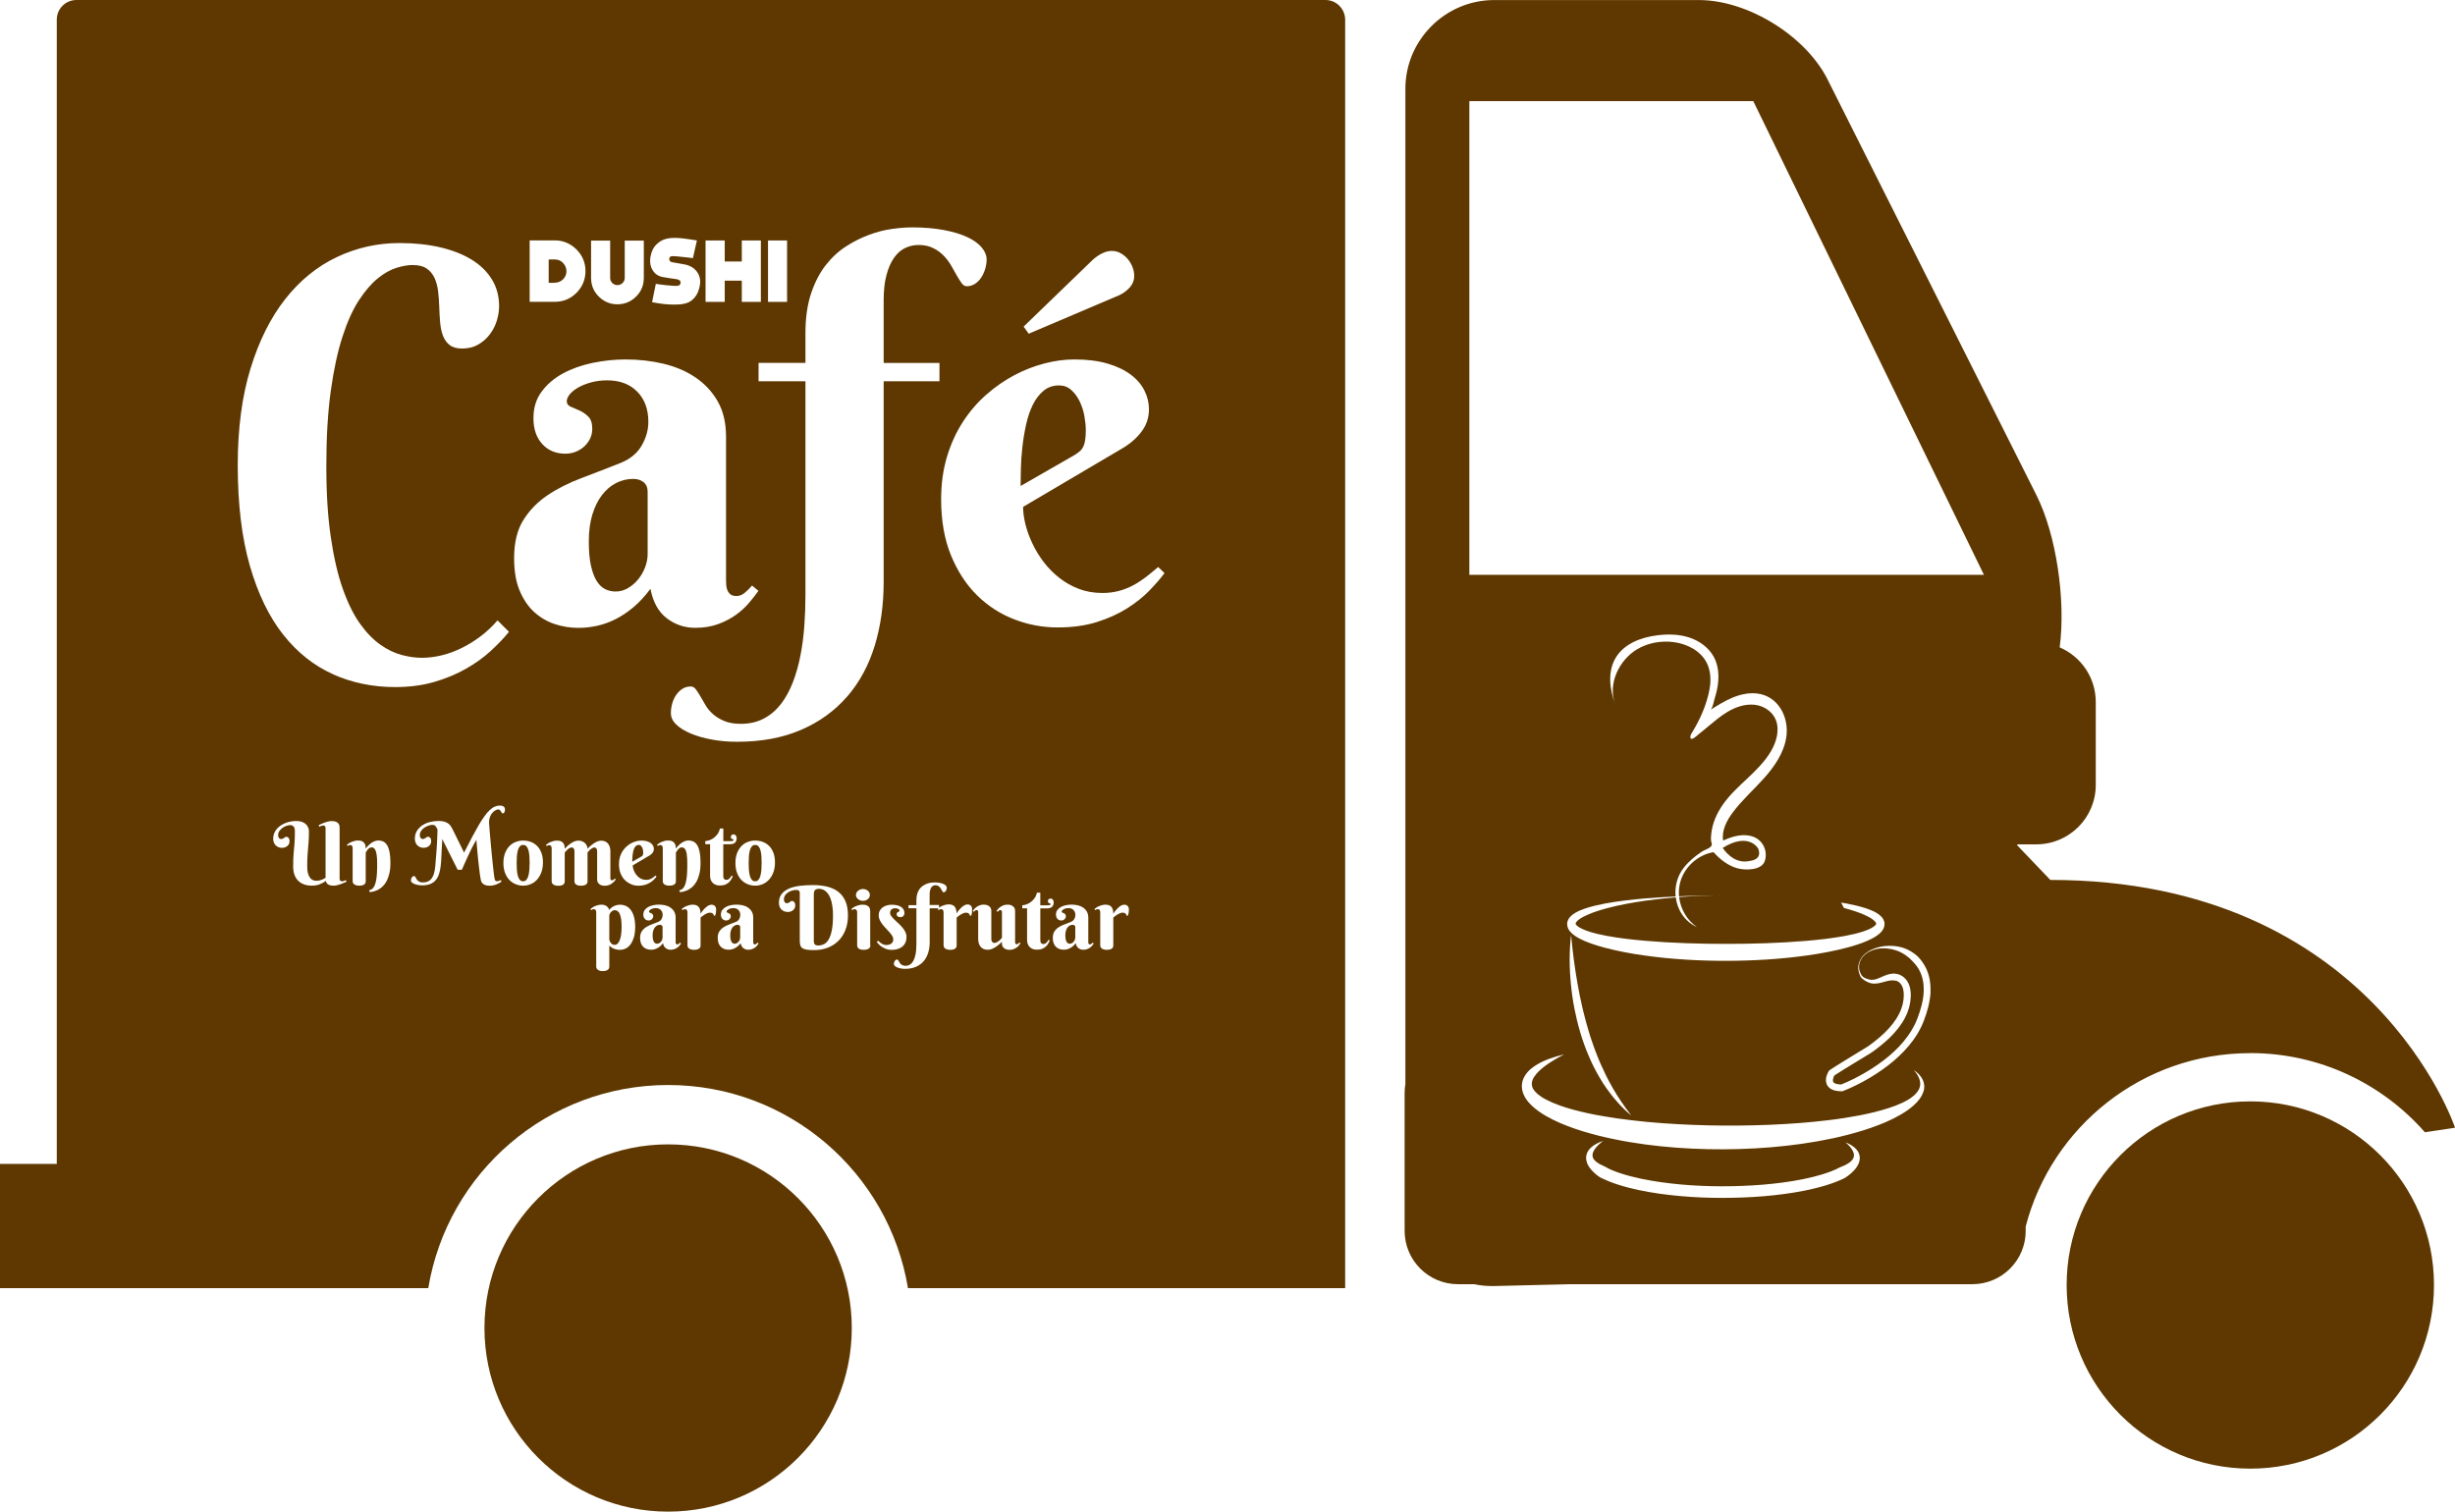
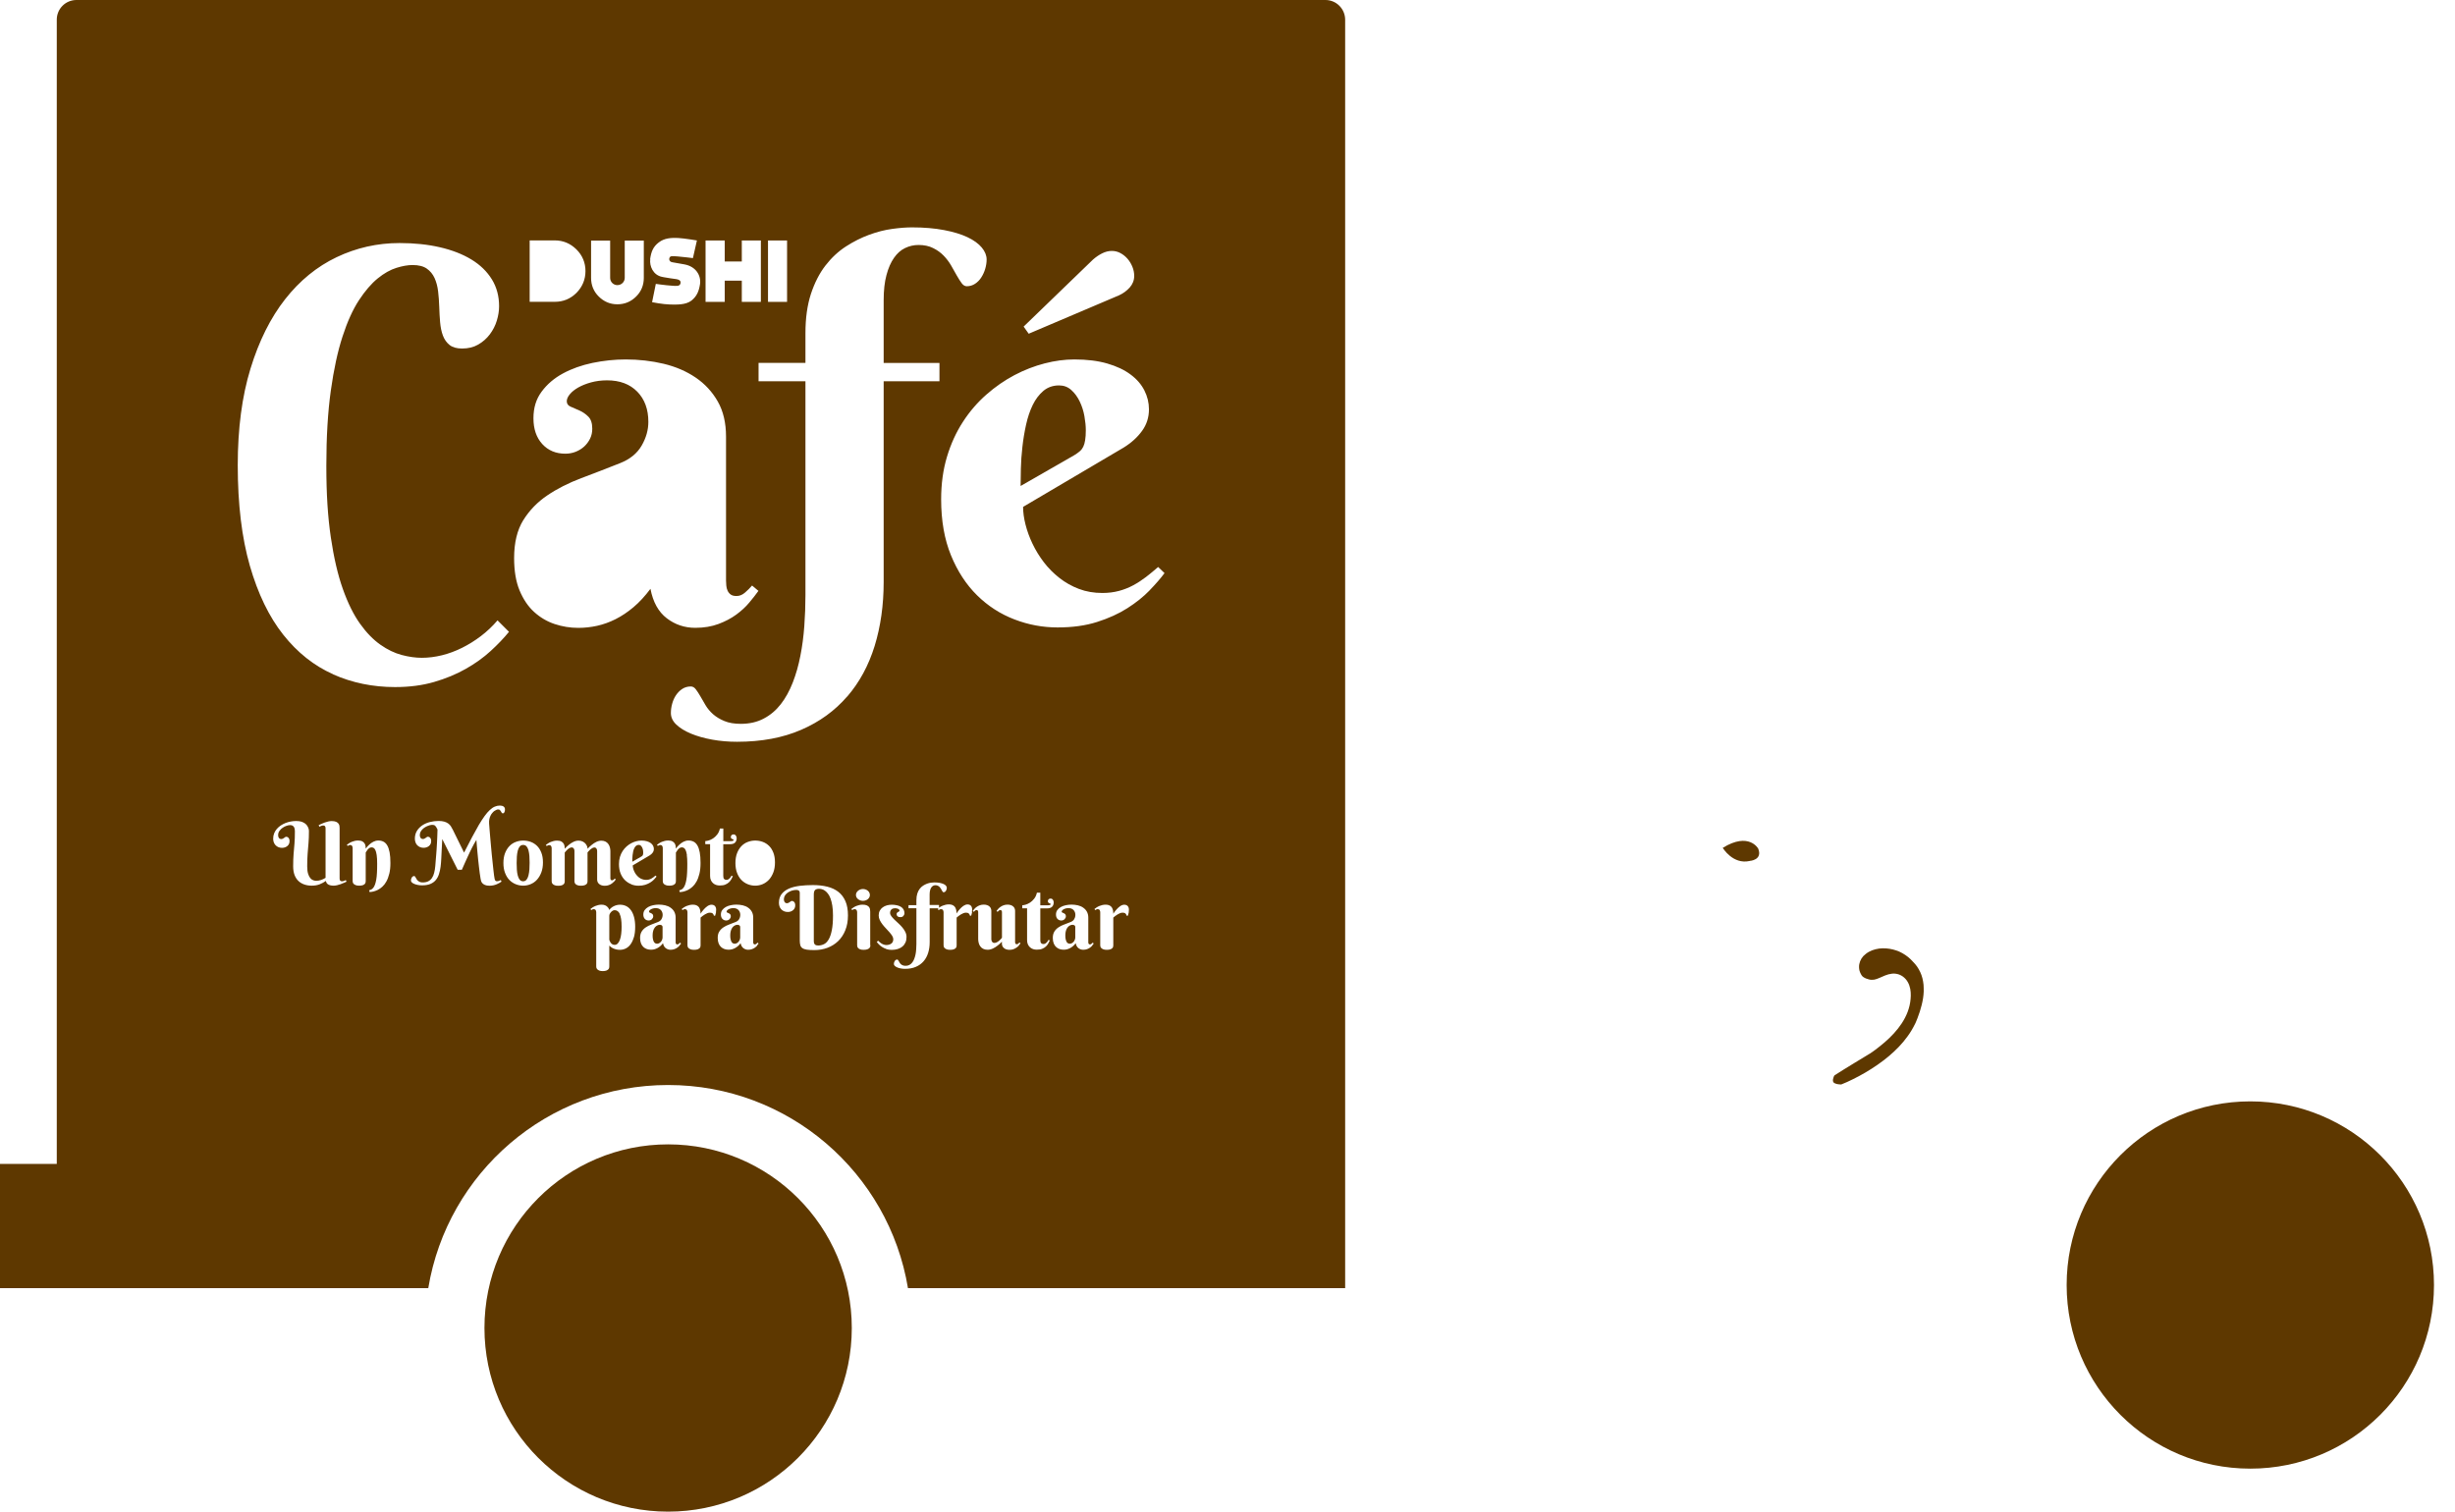
<svg xmlns="http://www.w3.org/2000/svg" id="Capa_2" data-name="Capa 2" viewBox="0 0 454.46 279.88">
  <defs>
    <style>
      .cls-1 {
        fill: #5e3800;
      }
    </style>
  </defs>
  <g id="Capa_1-2" data-name="Capa 1">
    <g>
      <path class="cls-1" d="M123.68,211.88c-18.78,0-34,15.22-34,34s15.22,34,34,34,34-15.22,34-34-15.22-34-34-34" />
      <path class="cls-1" d="M416.57,203.92c-18.78,0-34,15.22-34,34s15.22,34,34,34,34-15.22,34-34-15.22-34-34-34" />
      <path class="cls-1" d="M323.9,159.4s2.43-.14,1.57-2.28c0,0-1.71-3.14-6.56-.14,0,0,1.85,3.14,4.99,2.43" />
-       <path class="cls-1" d="M416.57,194.98c12.88,0,24.44,5.68,32.32,14.66l5.58-.84s-15.23-45.88-74.92-45.88l-6.14-6.42.04-.17h3.51c6.08,0,11-4.93,11-11v-15.35c0-4.54-2.75-8.44-6.68-10.12,1.15-8.77-.62-20.86-4.31-28.2l-38.67-76.97c-4.06-8.07-14.76-14.68-23.8-14.68h-37.91c-9.03,0-16.43,7.39-16.43,16.43v184.25c-.09.53-.14,1.08-.14,1.63v25.57c0,5.46,4.42,9.88,9.88,9.88h2.98c1.19.25,2.43.37,3.7.34l14.13-.34h74.4c5.46,0,9.88-4.42,9.88-9.88v-.82c4.81-18.46,21.59-32.08,41.56-32.08M343.93,215.72c-.19.35-.42.66-.67.93-.25.28-.52.52-.79.75-.28.23-.56.44-.85.63-.29.19-.61.32-.92.45-.31.13-.62.26-.93.38-.62.24-1.25.45-1.88.64-1.26.38-2.53.68-3.8.94-2.54.51-5.1.83-7.67,1.05-2.57.21-5.14.3-7.7.3-2.57,0-5.14-.11-7.7-.34-2.56-.23-5.12-.57-7.66-1.11-1.27-.27-2.54-.59-3.79-.99-.63-.2-1.25-.42-1.87-.68-.31-.13-.62-.27-.93-.41-.16-.07-.32-.14-.47-.22-.15-.08-.3-.17-.44-.28-.56-.43-1.11-.91-1.57-1.53-.23-.31-.43-.67-.55-1.08-.13-.4-.16-.86-.07-1.27.09-.41.29-.77.52-1.06.24-.29.5-.52.78-.71.56-.38,1.16-.65,1.77-.86-.25.2-.5.41-.73.62-.23.22-.44.44-.63.68-.19.24-.34.49-.45.74-.1.25-.15.5-.13.72.02.11.03.21.07.31.01.05.04.1.06.14.03.05.05.09.08.14.12.18.29.35.49.51.4.32.89.58,1.42.8.13.06.26.12.39.19.12.07.25.15.38.22.26.14.53.25.81.37.55.23,1.12.43,1.71.62,1.16.37,2.37.67,3.58.93,2.43.51,4.92.84,7.41,1.07,2.5.22,5.01.33,7.52.33,2.51,0,5.02-.09,7.52-.29,2.5-.21,4.99-.52,7.43-1.01,1.22-.24,2.42-.53,3.6-.89.59-.18,1.16-.37,1.73-.59.28-.11.56-.22.83-.35.27-.13.52-.28.79-.39.55-.2,1.07-.44,1.52-.73.23-.14.43-.3.6-.48.17-.18.3-.36.38-.57.04-.1.06-.21.08-.32,0-.11,0-.23-.02-.36-.04-.25-.15-.51-.3-.76-.3-.51-.76-.97-1.24-1.39.3.12.6.25.88.41.29.16.57.35.83.58.26.23.5.51.68.86.09.17.15.37.2.57.04.2.06.41.04.62-.02.42-.17.83-.35,1.18M356.08,202.02c-.15.53-.42,1.02-.73,1.45-.63.86-1.44,1.52-2.26,2.11-.83.58-1.71,1.07-2.59,1.52-.89.44-1.8.83-2.72,1.19-.92.36-1.85.67-2.78.97-.93.3-1.88.56-2.82.81-.95.24-1.9.48-2.85.68-.95.2-1.91.39-2.87.56-.96.17-1.92.32-2.88.46-1.93.28-3.86.48-5.79.65-3.87.32-7.76.43-11.64.35-3.88-.09-7.76-.36-11.62-.88-1.93-.27-3.86-.57-5.77-.98-.96-.2-1.91-.41-2.87-.65-.95-.24-1.9-.51-2.84-.79-.94-.28-1.88-.61-2.81-.96-.93-.36-1.85-.74-2.76-1.2-.9-.45-1.8-.95-2.65-1.56-.43-.31-.84-.64-1.24-1.01-.4-.38-.78-.79-1.1-1.28-.32-.49-.6-1.06-.71-1.7-.12-.63-.06-1.31.16-1.89.22-.58.56-1.07.93-1.47.37-.41.79-.73,1.21-1.02.85-.57,1.75-.98,2.67-1.33.92-.34,1.84-.61,2.78-.82-.85.45-1.69.91-2.48,1.42-.79.51-1.55,1.07-2.19,1.69-.32.32-.6.65-.83.99-.23.34-.38.7-.44,1.03-.05.33-.03.64.08.94.1.29.3.58.55.85.5.55,1.21,1.03,1.97,1.43.77.4,1.59.76,2.44,1.06.85.3,1.72.58,2.61.82.89.24,1.79.45,2.69.65.91.2,1.82.37,2.74.53.92.16,1.84.31,2.76.44,1.85.25,3.71.48,5.57.65,3.73.35,7.49.54,11.24.63,3.76.08,7.52.05,11.28-.1,1.88-.07,3.75-.2,5.63-.33.94-.07,1.87-.16,2.8-.25.93-.09,1.87-.19,2.8-.31.93-.12,1.86-.24,2.78-.39.92-.15,1.84-.31,2.76-.48,1.83-.36,3.64-.79,5.39-1.36.44-.14.87-.3,1.3-.46.42-.17.84-.35,1.25-.54.81-.39,1.58-.85,2.21-1.43.31-.29.57-.62.76-.98.09-.18.16-.37.21-.57.04-.2.06-.41.05-.62-.02-.42-.16-.86-.37-1.26-.21-.41-.5-.79-.82-1.16.2.14.39.28.58.44.18.16.36.33.52.52.33.38.6.83.74,1.35.07.26.1.53.1.81,0,.28-.05.55-.12.82M311.69,160.67c.93-1.21,2.13-2.17,3.38-3.01.49-.33,1.33-.51,1.69-1,.26-.35.06-.53,0-.9-.07-.46-.02-.98.03-1.44.21-1.95,1.05-3.79,2.16-5.38,2.56-3.65,6.6-5.98,8.89-9.86.98-1.65,1.62-3.84.92-5.72-.61-1.63-2.26-2.69-3.94-2.87-1.8-.2-3.61.44-5.16,1.39-1.2.73-2.27,1.64-3.35,2.54-.52.43-1.03.87-1.57,1.28-.28.21-1.23,1.14-1.58,1.1-.37-.04-.27-.62-.07-.94,1.57-2.51,2.9-5.47,3.4-8.4.26-1.57.19-3.23-.51-4.66-1.11-2.29-3.66-3.6-6.19-3.92-2.31-.29-4.73.14-6.73,1.33-3.28,1.95-5.52,6.4-4.04,10.17-1.1-2.81-1.46-6.16.15-8.72,1.57-2.51,4.65-3.66,7.58-4.03,1.97-.25,4-.22,5.89.38,1.89.61,3.63,1.83,4.59,3.57.85,1.54,1.01,3.33.79,5.05-.11.89-.32,1.77-.59,2.63-.13.42-.41,1.93-.78,2.16,1.3-.82,2.61-1.65,4.03-2.24,1.42-.59,2.97-.95,4.5-.79,3.99.41,6.06,4.41,5.49,8.12-.44,2.86-2.15,5.36-4.07,7.52-1.92,2.16-4.11,4.08-5.84,6.4-1.13,1.51-2.08,3.34-1.78,5.2,1.75-.81,3.79-1.38,5.6-.7,1.8.68,2.7,2.67,2.12,4.47-.58,1.78-3.64,1.77-5.09,1.36-1.73-.48-3.21-1.64-4.4-2.98-3.01.48-5.61,2.93-6.26,5.91-.16.75-.2,1.51-.13,2.27.41-.02.81-.04,1.22-.06,1.24-.05,2.49-.07,3.73-.1,1.24-.02,2.49-.03,3.73-.03-2.89,0-5.78.11-8.67.32.26,2.21,1.47,4.33,3.33,5.57-2.33-1.06-3.66-3.21-3.95-5.52-1.87.15-3.74.36-5.61.62-2.46.35-4.91.8-7.29,1.44-1.19.32-2.36.7-3.46,1.18-.54.24-1.07.51-1.51.83-.22.16-.41.33-.53.49-.06.08-.11.16-.12.22-.02.06-.02.1-.02.13,0,.03.02.06.05.11.03.05.08.11.15.18.14.14.34.28.56.41.45.26.99.48,1.54.67,1.11.37,2.29.63,3.48.86,2.39.44,4.83.71,7.28.92,1.22.1,2.45.18,3.68.26,1.23.07,2.46.12,3.69.17,2.46.09,4.93.13,7.39.13,4.93,0,9.86-.14,14.76-.55,2.45-.21,4.89-.48,7.28-.92,1.19-.22,2.37-.49,3.48-.86.55-.19,1.09-.4,1.54-.67.22-.13.42-.28.56-.41.07-.07.12-.13.15-.18.03-.05.04-.09.05-.12,0-.03,0-.07-.02-.13-.02-.06-.06-.14-.13-.22-.13-.16-.32-.34-.54-.5-.44-.32-.97-.59-1.52-.83-1.1-.48-2.27-.86-3.46-1.18-.1-.03-.2-.05-.29-.07-.17-.33-.34-.67-.53-.99,0,0,0-.02-.01-.02.35.06.7.12,1.05.18,1.24.24,2.47.51,3.7.93.61.21,1.23.46,1.83.81.3.18.6.4.89.7.14.15.28.33.39.56.11.22.19.49.19.77,0,.28-.06.55-.16.78-.1.24-.23.42-.36.59-.27.33-.57.57-.86.78-.59.41-1.2.71-1.8.98-1.21.52-2.44.91-3.68,1.24-2.47.66-4.96,1.11-7.46,1.47-5,.7-10.03.99-15.06,1-5.03,0-10.06-.29-15.06-.99-1.25-.17-2.5-.38-3.74-.62-1.25-.24-2.48-.52-3.72-.85-1.23-.33-2.46-.72-3.68-1.24-.61-.27-1.21-.56-1.8-.98-.3-.21-.59-.45-.86-.78-.13-.17-.27-.36-.36-.59-.1-.23-.16-.51-.16-.79,0-.28.09-.55.19-.77.11-.23.25-.4.39-.56.29-.31.59-.52.89-.7.61-.36,1.22-.6,1.83-.81,1.23-.42,2.47-.69,3.7-.93,2.48-.46,4.96-.73,7.45-.95,1.88-.16,3.75-.26,5.63-.35-.18-1.84.3-3.77,1.5-5.32M302.03,206.58c-.57-.49-1.16-.98-1.68-1.53-.13-.13-.27-.27-.4-.41-.13-.14-.27-.27-.39-.42l-.75-.86c-.13-.14-.25-.29-.36-.45l-.35-.45c-.23-.3-.47-.61-.68-.92l-.65-.95-.6-.98c-.2-.32-.38-.66-.57-1-.18-.34-.37-.67-.54-1.02l-.5-1.03c-.16-.35-.31-.7-.46-1.05-.6-1.41-1.13-2.85-1.56-4.32-.12-.36-.21-.73-.31-1.1-.1-.37-.2-.74-.29-1.11-.18-.74-.34-1.49-.49-2.24-.29-1.5-.51-3.01-.65-4.52-.15-1.51-.23-3.03-.23-4.55.01-1.52.06-3.04.27-4.54.26,3.01.66,5.99,1.17,8.93.26,1.47.55,2.93.89,4.38l.26,1.08c.08.36.19.72.28,1.08.05.18.09.36.14.54l.15.54c.1.36.2.72.31,1.07l.32,1.06.35,1.05c.11.35.25.7.37,1.05l.19.52c.06.17.13.34.2.52.52,1.39,1.13,2.74,1.78,4.07l.5.99.54.98c.09.16.17.33.27.49l.29.48.29.48.14.24.15.23.61.94c.1.16.21.31.32.46.11.15.22.3.32.46l.32.46c.11.15.23.3.34.45.23.3.46.6.68.91M357.38,183.6c-.03.47-.06.93-.14,1.39-.14.91-.36,1.81-.64,2.67-.14.43-.29.86-.45,1.28-.08.21-.18.43-.26.64-.05.11-.09.21-.14.32l-.15.31c-.2.42-.43.81-.66,1.21l-.37.58c-.12.2-.26.38-.39.56-1.07,1.49-2.36,2.79-3.74,3.96-1.39,1.16-2.88,2.19-4.42,3.1-.77.46-1.57.88-2.37,1.28-.4.2-.81.39-1.22.58-.41.19-.82.36-1.26.53l-.11.04h-.12c-.4,0-.82-.03-1.25-.13-.22-.06-.44-.13-.67-.25-.22-.12-.45-.29-.63-.52-.18-.23-.3-.51-.35-.79-.05-.27-.03-.53,0-.77.04-.24.1-.46.19-.66.04-.1.09-.2.13-.3.02-.05.05-.1.08-.15.03-.05.05-.09.09-.16l.07-.11.1-.07.25-.17.24-.16.48-.31.96-.6,1.93-1.19,1.93-1.18.97-.59.1-.06.11-.07.22-.15.45-.33c1.19-.88,2.32-1.83,3.29-2.9.98-1.07,1.8-2.26,2.3-3.58.12-.33.22-.66.3-1,.07-.34.14-.68.16-1.03.06-.69.03-1.39-.17-1.97-.19-.57-.6-1.06-1.09-1.22-.49-.16-1.15-.15-1.82.02-.34.08-.7.19-1.08.29-.38.1-.8.18-1.23.18-.21,0-.43-.03-.64-.07-.1-.03-.21-.05-.31-.09-.1-.04-.2-.07-.29-.11-.36-.17-.71-.37-1.02-.64-.08-.07-.15-.15-.22-.23-.06-.08-.13-.19-.16-.28-.08-.18-.16-.36-.21-.55-.07-.18-.09-.38-.13-.57l-.02-.29c-.01-.1,0-.19,0-.29.02-.38.12-.76.27-1.1.16-.34.36-.67.61-.95.61-.64,1.39-1.1,2.24-1.39.42-.15.86-.25,1.3-.33l.34-.05c.11-.02.22-.02.34-.03.23-.03.45-.02.68-.03.46,0,.92.02,1.38.1.23.03.46.09.69.14.23.06.46.12.68.21.44.17.88.36,1.28.62.4.25.79.53,1.15.86.35.33.65.71.92,1.1.27.39.52.81.72,1.25.41.88.63,1.82.72,2.76.05.47.05.94.04,1.41M272,106.43V18.72h52.56l42.7,87.71h-95.27Z" />
      <path class="cls-1" d="M344.19,179.6c.06.18.1.35.18.52.07.17.17.32.26.48.05.08.1.13.16.19.06.06.13.11.2.15.29.19.63.31.98.4.34.09.66.09.99.04.64-.12,1.27-.49,2.02-.78.38-.15.79-.27,1.23-.32.22-.03.45-.03.68,0,.23.03.47.08.7.17.23.09.45.21.65.35.2.14.37.31.53.48.31.35.53.76.68,1.19.15.42.22.85.25,1.27.03.42.02.82-.02,1.23-.03.41-.1.81-.19,1.21-.09.4-.21.78-.35,1.16-.57,1.52-1.5,2.84-2.55,3.99-1.06,1.16-2.25,2.15-3.48,3.07l-.47.34-.25.17-.12.09-.14.08-.97.59-1.93,1.17-1.92,1.18-.95.6-.47.3-.23.15-.1.07-.04.08c-.03.07-.06.14-.09.21-.05.14-.09.28-.11.4s-.02.24,0,.34.05.16.09.22c.09.12.31.24.59.31.25.06.54.08.84.09.35-.14.71-.29,1.07-.45.39-.18.79-.36,1.18-.56.78-.39,1.54-.8,2.29-1.24,1.49-.88,2.93-1.87,4.25-2.97,1.32-1.11,2.53-2.34,3.52-3.73.12-.17.25-.34.36-.52l.34-.54c.21-.37.43-.73.61-1.11l.14-.28c.04-.1.08-.19.12-.29.08-.2.17-.38.24-.59.15-.4.3-.81.43-1.22.26-.81.47-1.64.6-2.47.07-.42.1-.83.12-1.25,0-.41,0-.83-.03-1.24-.08-.81-.27-1.62-.61-2.34-.17-.36-.37-.72-.6-1.05-.23-.33-.51-.63-.79-.92-.27-.3-.56-.59-.88-.84-.32-.25-.66-.49-1.02-.69-.18-.11-.37-.19-.55-.28-.19-.08-.38-.17-.59-.23-.4-.14-.82-.24-1.24-.31-.85-.13-1.74-.14-2.59.08-.43.1-.84.26-1.23.47-.39.21-.73.49-1.05.8-.51.56-.81,1.31-.79,2.05,0,.19.03.37.06.55" />
      <path class="cls-1" d="M114.73,169.2c-.12-.24-.25-.41-.42-.52-.16-.11-.34-.16-.54-.16-.12,0-.23.03-.35.1s-.22.15-.31.25c-.09.1-.17.21-.23.33-.06.12-.09.24-.09.35v4.41s.02.12.06.22c.04.11.1.21.17.33.08.11.18.21.3.3.12.09.28.13.46.13.23,0,.43-.09.59-.27.16-.18.3-.42.4-.72.11-.3.18-.66.23-1.06.05-.4.07-.84.07-1.3,0-.57-.03-1.04-.09-1.43-.06-.39-.15-.71-.27-.95" />
      <path class="cls-1" d="M97.83,157.44c-.08-.31-.21-.55-.36-.73-.16-.18-.37-.27-.63-.27s-.47.1-.63.29c-.16.19-.28.45-.36.76-.08.31-.14.67-.17,1.07-.03.4-.04.81-.04,1.24s.01.84.04,1.24c.03.4.08.76.17,1.08.08.32.21.57.36.76.16.19.37.29.63.29s.47-.1.63-.3c.16-.2.28-.46.36-.79s.14-.7.17-1.11c.03-.41.04-.83.04-1.25s-.01-.83-.04-1.22c-.03-.39-.09-.74-.17-1.05" />
      <path class="cls-1" d="M198.59,171.22c-.18,0-.36.04-.53.13-.17.08-.31.21-.44.37-.13.16-.23.37-.3.61-.07.24-.11.52-.11.84s.02.56.07.76c.05.2.11.36.18.48.08.12.17.2.27.25.1.05.21.07.32.07.14,0,.27-.04.39-.11.12-.07.23-.16.32-.27.09-.11.16-.24.21-.37.05-.14.08-.28.08-.41v-1.93c0-.13-.04-.23-.13-.3-.08-.07-.19-.1-.32-.1" />
-       <path class="cls-1" d="M104.86,50.22c0-.56-.2-1.06-.61-1.51-.38-.44-.92-.67-1.55-.67h-1.13v4.32h.36c.82.02,1.62.03,2.29-.64.46-.44.64-.98.64-1.51" />
-       <path class="cls-1" d="M110.48,107.61c.46.71.98,1.2,1.58,1.49.6.28,1.23.42,1.89.42.82,0,1.59-.21,2.31-.64.72-.42,1.35-.97,1.89-1.63.53-.66.96-1.4,1.27-2.22.31-.82.47-1.63.47-2.45v-11.51c0-.79-.25-1.38-.75-1.79-.5-.41-1.15-.61-1.93-.61-1.1,0-2.15.25-3.14.75-.99.5-1.86,1.24-2.62,2.22-.75.97-1.35,2.18-1.79,3.61-.44,1.43-.66,3.09-.66,4.98s.13,3.33.4,4.53c.27,1.19.63,2.15,1.08,2.85" />
      <path class="cls-1" d="M136.56,171.22c-.18,0-.36.04-.53.13-.17.08-.31.21-.44.37-.13.16-.23.37-.3.61-.07.24-.11.52-.11.84s.02.56.07.76c.05.2.11.36.18.48.08.12.17.2.27.25.1.05.21.07.32.07.14,0,.27-.04.39-.11.12-.07.23-.16.32-.27.09-.11.16-.24.21-.37.05-.14.08-.28.08-.41v-1.93c0-.13-.04-.23-.13-.3-.08-.07-.19-.1-.32-.1" />
      <path class="cls-1" d="M199.89,83.56c.27-.24.48-.52.64-.85.16-.33.28-.74.35-1.23.08-.49.12-1.09.12-1.82,0-.79-.09-1.66-.26-2.62-.17-.96-.46-1.86-.87-2.71-.41-.85-.93-1.56-1.56-2.12-.63-.57-1.38-.85-2.26-.85-1.13,0-2.1.34-2.9,1.01-.8.68-1.46,1.55-1.98,2.62-.52,1.07-.93,2.29-1.23,3.65-.3,1.37-.53,2.74-.68,4.13-.16,1.38-.25,2.71-.28,3.98-.03,1.27-.05,2.35-.05,3.23l9.95-5.71c.41-.25.75-.5,1.01-.73" />
      <path class="cls-1" d="M153.73,166.33c-.14-.37-.3-.67-.49-.9-.18-.23-.37-.41-.56-.54-.19-.13-.38-.22-.56-.26-.18-.04-.34-.07-.49-.07-.34,0-.59.08-.75.23-.15.15-.23.43-.23.82v8.61c0,.3.07.52.2.65s.33.19.6.19c.4,0,.76-.09,1.1-.26.34-.17.62-.47.87-.9.24-.42.43-.99.57-1.7.14-.71.21-1.6.21-2.67,0-.72-.04-1.34-.13-1.87-.09-.53-.2-.97-.34-1.34" />
      <path class="cls-1" d="M118.88,158.48s.08-.09.11-.14c.03-.06.05-.12.06-.21s.02-.18.02-.3c0-.13-.01-.28-.04-.44-.03-.16-.08-.31-.15-.46-.07-.14-.16-.26-.26-.36-.11-.1-.23-.14-.38-.14-.19,0-.35.06-.49.17-.13.11-.25.26-.33.44-.09.18-.16.38-.21.61-.05.23-.09.46-.11.69-.03.23-.04.46-.05.67,0,.21,0,.4,0,.54l1.67-.96c.07-.04.13-.08.17-.12" />
-       <path class="cls-1" d="M140.78,157.44c-.08-.31-.21-.55-.36-.73-.16-.18-.37-.27-.63-.27s-.47.1-.63.29c-.16.19-.28.45-.36.76-.08.31-.14.67-.17,1.07-.03.4-.04.81-.04,1.24s.01.84.04,1.24c.03.4.08.76.17,1.08.08.32.21.57.36.76.16.19.37.29.63.29s.47-.1.63-.3c.16-.2.28-.46.36-.79s.14-.7.17-1.11c.03-.41.04-.83.04-1.25s-.01-.83-.04-1.22c-.03-.39-.09-.74-.17-1.05" />
      <path class="cls-1" d="M245.36,0H14.15C12.14,0,10.51,1.63,10.51,3.64v211.86H0v23h79.28c3.53-21.34,22.06-37.61,44.4-37.61s40.87,16.28,44.4,37.61h80.93V3.64C249,1.63,247.37,0,245.36,0M202.32,48.07c.53-.47,1.1-.86,1.7-1.16.6-.3,1.19-.45,1.79-.45.57,0,1.1.13,1.6.4.5.27.94.62,1.32,1.06.38.44.68.94.9,1.49.22.55.33,1.11.33,1.67,0,.82-.28,1.53-.83,2.15-.55.61-1.2,1.09-1.96,1.44l-16.74,7.12-.94-1.32,12.83-12.4ZM142.17,44.53h3.53v11.36h-3.53v-11.36ZM130.61,44.53h3.55v3.89h3.16v-3.89h3.53v11.36h-3.53v-3.93h-3.16v3.93h-3.55v-11.36ZM120.35,47.98c.18-1.33.54-2.29,1.59-3.09,1.05-.82,2.32-.88,3.57-.83,1.23.07,3.5.46,3.5.46l-.74,3.27s-1.98-.25-2.81-.31c-1.05-.07-1.42-.15-1.55.33-.1.36.13.61.34.69,0,0,.18.08,1.31.25.62.11,1.13.2,1.13.2,2.13.38,3.11,2.06,2.9,3.62-.2,1.31-.57,2.27-1.6,3.09-1.06.8-2.65.74-3.93.72-1.34-.03-3.35-.43-3.35-.43l.69-3.39s1.73.26,3.03.34c.65.03,1.41.18,1.54-.44.05-.23.07-.67-.85-.79,0,0-.03-.02-1.06-.15-1.01-.15-1.51-.26-1.51-.26-1.67-.34-2.34-2.01-2.18-3.27M109.42,44.55h3.53v6.9c0,.75.6,1.34,1.34,1.34s1.36-.59,1.36-1.34v-6.9h3.53v6.9c0,1.34-.47,2.52-1.42,3.45-.95.95-2.11,1.44-3.47,1.44s-2.49-.49-3.45-1.44c-.95-.93-1.42-2.11-1.42-3.45v-6.9ZM98.05,44.51h4.65c1.55,0,2.88.56,4.01,1.67,1.11,1.11,1.67,2.45,1.67,4.01s-.56,2.91-1.67,4.04c-1.13,1.11-2.45,1.65-4.01,1.65h-4.65v-11.37ZM96.87,96.31c1.13-1.82,2.62-3.36,4.46-4.6,1.84-1.24,3.93-2.3,6.27-3.18,2.34-.88,4.74-1.81,7.19-2.78,1.82-.72,3.15-1.8,3.98-3.23.83-1.43,1.25-2.9,1.25-4.41,0-2.33-.68-4.19-2.05-5.59-1.37-1.4-3.23-2.1-5.59-2.1-1.07,0-2.06.13-2.97.38-.91.25-1.7.57-2.36.94-.66.38-1.18.79-1.56,1.25-.38.46-.57.89-.57,1.3,0,.47.24.81.73,1.01.49.2,1.03.44,1.63.71.6.27,1.14.64,1.63,1.13.49.49.73,1.23.73,2.24,0,.66-.13,1.27-.4,1.82-.27.55-.63,1.04-1.08,1.46-.46.42-.99.75-1.6.99-.61.24-1.25.35-1.91.35-1.76,0-3.18-.6-4.27-1.79-1.08-1.19-1.63-2.78-1.63-4.76s.5-3.56,1.51-4.93c1.01-1.37,2.32-2.49,3.94-3.37,1.62-.88,3.45-1.53,5.49-1.96,2.04-.42,4.09-.64,6.13-.64,2.45,0,4.79.27,7.03.8,2.23.54,4.2,1.38,5.92,2.55,1.71,1.16,3.08,2.64,4.1,4.43,1.02,1.79,1.53,3.96,1.53,6.51v26.64c0,.28.02.6.05.94.03.35.11.66.24.94.13.28.31.52.57.71s.61.28,1.08.28c.57,0,1.09-.21,1.58-.64.49-.42.92-.86,1.3-1.3l1.18.99c-.47.66-1.04,1.38-1.7,2.17-.66.79-1.46,1.53-2.4,2.22-.94.69-2.04,1.27-3.3,1.74-1.26.47-2.69.71-4.29.71-1.98,0-3.74-.59-5.28-1.77-1.54-1.18-2.55-2.99-3.02-5.45-1.01,1.35-2.05,2.48-3.14,3.4-1.08.91-2.19,1.65-3.32,2.22-1.13.57-2.27.97-3.42,1.23-1.15.25-2.3.38-3.47.38-1.51,0-2.97-.24-4.39-.71-1.41-.47-2.68-1.22-3.8-2.24-1.12-1.02-2.01-2.35-2.69-3.98-.68-1.63-1.01-3.63-1.01-5.99,0-2.86.57-5.2,1.7-7.03M127.16,158.31c-.06-.4-.14-.7-.24-.91-.1-.21-.21-.35-.33-.41-.12-.07-.25-.1-.37-.1-.15,0-.29.04-.41.12-.12.08-.22.18-.31.28-.09.11-.16.21-.22.32-.06.11-.11.18-.16.24v5.29c0,.07-.01.15-.03.25-.02.1-.07.19-.16.28s-.2.16-.36.22c-.16.06-.38.09-.66.09s-.5-.03-.66-.1-.28-.14-.37-.23c-.08-.09-.14-.18-.16-.28-.02-.1-.03-.17-.03-.23v-6.12c0-.15-.04-.29-.11-.4-.07-.11-.19-.17-.36-.17-.09,0-.17.02-.23.05-.06.03-.13.08-.21.13l-.17-.2c.12-.1.26-.2.41-.3.15-.1.31-.18.49-.26.17-.07.36-.13.56-.18.2-.05.41-.07.63-.07.34,0,.61.06.8.17.19.11.33.25.42.41.09.16.14.32.16.49.02.17.03.32.03.43.2-.28.42-.53.67-.75.1-.09.21-.19.34-.28.12-.09.26-.17.4-.24.14-.07.29-.13.44-.17.16-.04.32-.06.48-.06.36,0,.68.07.95.21.28.14.51.37.7.69.19.32.34.75.44,1.28.1.53.15,1.19.15,1.98s-.07,1.43-.21,2c-.14.57-.32,1.05-.54,1.44-.22.4-.47.72-.75.97-.28.25-.56.45-.85.59-.29.14-.56.24-.82.3-.26.06-.49.09-.68.09l-.09-.32c.16-.04.31-.1.44-.17s.26-.2.37-.35c.11-.15.21-.35.29-.58.08-.24.16-.53.22-.88.06-.35.11-.77.13-1.26.03-.48.04-1.05.04-1.69s-.03-1.2-.09-1.6M63.68,163.45c-.19.09-.39.17-.61.25-.22.08-.44.15-.67.2-.23.05-.44.08-.64.08-.27,0-.49-.03-.67-.08-.17-.05-.32-.12-.42-.2-.11-.08-.19-.18-.24-.28-.05-.1-.09-.21-.11-.31-.33.24-.72.45-1.15.62-.43.17-.92.25-1.47.25-.49,0-.94-.07-1.35-.21-.41-.14-.78-.35-1.09-.64-.31-.29-.55-.66-.73-1.11-.17-.45-.26-.99-.26-1.63,0-.46,0-.88.02-1.25s.04-.72.06-1.04c.02-.33.05-.64.08-.94.03-.3.06-.62.08-.94.02-.33.04-.68.06-1.05.02-.38.02-.8.02-1.28,0-.15-.01-.29-.04-.42-.03-.13-.08-.25-.14-.36-.07-.1-.16-.19-.27-.25-.12-.06-.26-.09-.44-.09s-.38.04-.63.12c-.25.08-.5.2-.73.36-.24.16-.44.35-.6.58-.17.23-.25.49-.25.78,0,.17.02.3.07.4.05.1.1.18.16.23.06.05.12.08.18.09.06.01.1.02.13.02.13,0,.24-.02.33-.07.08-.04.16-.09.23-.14.07-.05.13-.1.19-.14.06-.04.13-.07.21-.07.06,0,.13.01.2.04.07.03.14.07.2.14.06.06.11.15.15.25.04.1.06.23.06.38,0,.21-.04.39-.12.55-.08.15-.19.28-.32.38-.13.1-.28.18-.44.23-.17.05-.33.08-.5.08-.25,0-.48-.04-.69-.13-.2-.09-.38-.21-.52-.36-.14-.15-.25-.33-.33-.54-.07-.21-.11-.42-.11-.66,0-.36.06-.7.18-1,.12-.3.29-.58.5-.82.21-.24.46-.46.73-.64.28-.18.57-.33.89-.46.32-.12.64-.21.97-.27.33-.06.66-.09.98-.09.36,0,.67.04.93.11.26.08.47.18.65.3.18.12.32.26.42.4s.18.29.24.43c.06.14.09.27.11.38.02.11.02.2.02.26,0,.43,0,.82-.02,1.18-.02.36-.04.7-.06,1.03-.02.33-.05.65-.08.96s-.06.64-.08.98c-.02.34-.04.7-.06,1.09-.02.38-.02.81-.02,1.27,0,.58.06,1.04.17,1.39.11.35.25.62.42.81.17.19.35.32.54.38.19.06.37.1.52.1.29,0,.59-.05.88-.14.3-.1.59-.23.87-.41v-9.18c0-.15-.03-.28-.1-.37-.07-.09-.17-.14-.3-.14-.15,0-.29.03-.41.08-.13.05-.24.1-.34.15l-.13-.29c.13-.07.29-.15.48-.23.19-.09.39-.17.61-.25.22-.08.44-.15.67-.2.23-.05.44-.08.64-.08.36,0,.64.05.84.14.2.09.34.21.44.34s.15.28.17.43c.02.15.03.29.03.4v9.33c0,.15.03.28.1.37.07.09.17.14.31.14s.28-.02.4-.07c.13-.05.24-.1.34-.15l.13.29c-.13.07-.29.15-.48.23M72.06,161.77c-.14.57-.32,1.05-.54,1.44-.22.4-.47.72-.75.97-.28.25-.56.45-.85.59-.29.14-.56.24-.82.3-.26.06-.49.09-.68.09l-.09-.32c.16-.04.3-.1.44-.17.13-.08.26-.2.37-.35.11-.15.21-.35.29-.58.08-.24.16-.53.22-.88.06-.35.11-.77.13-1.26.03-.48.04-1.05.04-1.69s-.03-1.2-.09-1.6c-.06-.4-.14-.7-.24-.91-.1-.21-.21-.35-.33-.41-.12-.07-.25-.1-.37-.1-.15,0-.29.04-.41.12s-.22.18-.31.28c-.09.11-.16.21-.22.32-.06.11-.11.18-.15.24v5.29c0,.07-.01.15-.03.25-.02.1-.07.19-.15.28s-.2.16-.36.22c-.16.06-.38.09-.66.09s-.5-.03-.66-.1c-.16-.07-.28-.14-.37-.23-.08-.09-.14-.18-.16-.28-.02-.1-.03-.17-.03-.23v-6.12c0-.15-.04-.29-.11-.4-.07-.11-.19-.17-.36-.17-.09,0-.17.02-.23.05-.06.03-.13.08-.21.13l-.17-.2c.12-.1.26-.2.41-.3.15-.1.31-.18.49-.26.17-.07.36-.13.56-.18.2-.05.41-.07.63-.07.34,0,.61.06.8.17.19.11.33.25.42.41.09.16.14.32.16.49.02.17.03.32.03.43.2-.28.42-.53.67-.75.1-.09.21-.19.34-.28.12-.09.26-.17.4-.24.14-.07.29-.13.44-.17.16-.04.32-.06.48-.06.36,0,.68.07.95.21.28.14.51.37.7.69.19.32.34.75.44,1.28.1.53.15,1.19.15,1.98s-.07,1.43-.21,2M61.67,124.84c-3.54-1.57-6.62-4.02-9.24-7.33-2.63-3.32-4.68-7.57-6.18-12.76-1.49-5.19-2.24-11.4-2.24-18.63,0-6.79.79-12.75,2.36-17.87,1.57-5.12,3.71-9.41,6.41-12.85,2.7-3.44,5.88-6.04,9.53-7.78,3.65-1.74,7.53-2.62,11.65-2.62,2.74,0,5.23.26,7.47.78,2.25.52,4.19,1.27,5.82,2.26,1.63.99,2.9,2.22,3.8,3.68.9,1.46,1.34,3.12,1.34,4.98,0,.85-.14,1.74-.42,2.66-.28.93-.72,1.78-1.3,2.55-.58.77-1.3,1.4-2.15,1.89-.85.49-1.84.73-2.97.73-1.01,0-1.79-.22-2.33-.66-.55-.44-.96-1.02-1.23-1.74-.27-.72-.44-1.55-.52-2.48-.08-.93-.13-1.88-.16-2.85-.03-.97-.1-1.93-.21-2.85-.11-.93-.33-1.75-.66-2.48-.33-.72-.81-1.3-1.44-1.74-.63-.44-1.51-.66-2.64-.66-.85,0-1.84.17-2.97.52-1.13.35-2.29,1-3.47,1.96-1.18.96-2.33,2.3-3.47,4.03-1.13,1.73-2.15,3.97-3.04,6.72-.9,2.75-1.62,6.09-2.17,10.02-.55,3.93-.83,8.57-.83,13.91s.28,9.51.83,13.25c.55,3.74,1.29,6.93,2.22,9.55.93,2.63,1.99,4.77,3.18,6.44,1.19,1.67,2.45,2.96,3.77,3.89,1.32.93,2.64,1.56,3.96,1.91,1.32.35,2.56.52,3.72.52,1.23,0,2.47-.16,3.73-.47,1.26-.31,2.49-.77,3.7-1.37,1.21-.6,2.37-1.32,3.49-2.17,1.12-.85,2.15-1.82,3.09-2.92l2.12,2.12c-.94,1.16-2.08,2.35-3.4,3.56-1.32,1.21-2.85,2.31-4.6,3.3-1.74.99-3.7,1.8-5.87,2.43s-4.57.94-7.22.94c-4.12,0-7.95-.79-11.48-2.36M92.88,150.48c-.05-.08-.1-.16-.15-.25-.05-.09-.11-.17-.19-.25-.07-.08-.18-.11-.33-.11-.08,0-.19.02-.31.07-.12.05-.25.12-.38.21-.13.09-.26.21-.38.36-.13.14-.24.31-.33.5-.1.19-.17.41-.22.65-.05.24-.07.51-.05.8.02.33.05.72.09,1.17.04.45.08.92.12,1.43.05.51.09,1.04.14,1.58s.1,1.08.15,1.61c.05.53.1,1.04.16,1.52.05.49.1.93.14,1.32.04.39.08.73.12,1,.04.27.07.46.09.56.03.15.07.28.13.37.05.09.15.14.29.14s.28-.02.4-.07c.13-.05.24-.1.34-.15l.13.29c-.09.07-.22.15-.36.23-.15.09-.31.17-.5.25-.19.08-.39.15-.62.2-.22.05-.47.08-.73.08-.36,0-.65-.05-.86-.14-.21-.09-.37-.21-.49-.34s-.19-.28-.23-.43c-.04-.15-.07-.29-.09-.41-.05-.27-.1-.59-.15-.98-.05-.38-.1-.79-.15-1.22-.05-.44-.1-.88-.15-1.35-.05-.46-.09-.91-.13-1.35-.04-.44-.08-.86-.11-1.25-.03-.39-.06-.73-.08-1.02-.16.26-.31.51-.44.75-.14.24-.27.49-.39.74-.13.25-.26.51-.39.79-.13.28-.27.57-.42.9-.15.32-.3.68-.48,1.06-.17.39-.36.82-.57,1.29h-.78l-2.85-5.68-.1,1.91c-.03.55-.06,1.11-.08,1.65-.02.55-.07,1.07-.13,1.56-.06.49-.16.95-.3,1.37-.13.42-.33.79-.59,1.1-.26.31-.59.55-1,.72-.41.17-.92.26-1.53.26-.27,0-.53-.02-.78-.07-.25-.05-.47-.11-.66-.19-.19-.08-.34-.17-.46-.28-.11-.11-.17-.23-.17-.35,0-.1.01-.19.04-.29.03-.1.07-.19.12-.27s.12-.15.19-.2c.08-.05.16-.07.26-.07.06,0,.11.03.15.09.05.06.09.13.14.22.05.09.1.18.16.28.06.1.14.19.24.28.1.09.21.16.35.22.14.06.31.09.52.09.41,0,.75-.07,1.03-.21.28-.14.51-.34.69-.61.18-.26.32-.58.41-.96.1-.38.17-.8.21-1.28.02-.26.04-.52.06-.76.02-.25.04-.49.06-.73.02-.24.04-.49.06-.74.02-.25.04-.52.06-.8.03-.41.05-.79.07-1.16.02-.37.04-.71.05-1.03s.02-.6.03-.86c0-.25.01-.47.02-.66-.09-.18-.17-.33-.24-.45-.07-.11-.14-.2-.21-.26-.07-.06-.16-.1-.25-.12-.09-.02-.2-.03-.32-.03-.11,0-.24.02-.39.06-.16.04-.32.1-.48.17-.17.07-.33.17-.5.27-.17.11-.31.23-.44.37-.13.14-.24.29-.32.46-.08.17-.12.35-.12.55,0,.17.02.3.07.4.05.1.1.18.16.23.06.05.12.08.18.09.06.01.1.02.13.02.13,0,.24-.02.32-.07.08-.04.16-.09.23-.14.07-.05.13-.1.19-.14.06-.04.13-.07.21-.07.06,0,.13.01.2.04.07.03.14.07.2.14.06.06.11.15.15.25.04.1.06.23.06.38,0,.21-.04.39-.12.55-.08.15-.19.28-.32.38-.13.1-.28.18-.44.23-.17.05-.33.08-.5.08-.25,0-.48-.04-.69-.13s-.38-.21-.52-.36c-.14-.15-.25-.33-.32-.54-.07-.21-.11-.42-.11-.66,0-.55.13-1.03.38-1.44.25-.41.59-.75,1-1.03.41-.27.88-.48,1.4-.61.52-.13,1.05-.2,1.59-.2.43,0,.79.04,1.09.13.29.09.53.2.73.35.2.15.36.32.48.51.13.2.24.4.35.62l2.09,4.25c.54-1.07,1.04-2.03,1.49-2.88.45-.85.86-1.59,1.24-2.24.38-.64.74-1.19,1.07-1.65.33-.45.65-.83.96-1.11.31-.29.61-.5.92-.63.3-.13.62-.2.95-.2.28,0,.51.06.68.18.17.12.26.3.26.53,0,.21-.03.39-.1.52-.07.14-.16.21-.29.21-.1,0-.18-.04-.23-.11M100.21,161.52c-.2.53-.47.98-.8,1.35s-.72.64-1.17.83c-.44.19-.91.28-1.39.28s-.95-.09-1.39-.27c-.44-.18-.83-.44-1.17-.79-.34-.35-.6-.78-.8-1.31-.2-.52-.3-1.13-.3-1.82s.1-1.3.3-1.82c.2-.52.47-.95.8-1.3.34-.35.72-.61,1.17-.78.44-.17.91-.26,1.39-.26s.95.08,1.39.24c.44.16.83.41,1.17.74.34.33.6.75.8,1.26.2.51.3,1.11.3,1.81s-.1,1.31-.3,1.84M108.94,157.61c-.08.11-.15.18-.18.24v5.31c0,.07-.01.15-.03.25-.02.1-.07.18-.15.27-.08.08-.21.16-.37.22-.16.06-.39.09-.67.09s-.5-.03-.66-.1-.28-.14-.36-.23c-.08-.09-.13-.18-.15-.28-.02-.1-.03-.17-.03-.23v-5.6c0-.07-.01-.15-.03-.23-.02-.08-.05-.15-.09-.21-.04-.06-.1-.11-.16-.15-.06-.04-.14-.06-.22-.06-.14,0-.28.04-.42.12-.14.08-.27.18-.38.28-.12.11-.22.21-.31.32-.09.11-.15.18-.19.24v5.31c0,.07-.01.15-.03.25-.02.1-.07.18-.15.27s-.2.16-.36.22c-.16.06-.38.09-.66.09s-.5-.03-.66-.1c-.16-.07-.28-.14-.37-.23-.08-.09-.14-.18-.16-.28-.02-.1-.03-.17-.03-.23v-6.12c0-.15-.04-.29-.11-.4-.07-.11-.19-.17-.36-.17-.09,0-.17.02-.23.05-.06.03-.13.08-.21.13l-.17-.2c.12-.1.26-.2.41-.3.15-.1.31-.18.49-.26.17-.07.36-.13.56-.18.2-.05.41-.07.63-.07.34,0,.61.06.8.17.19.11.33.25.42.41.09.16.14.32.16.49.02.17.03.32.03.43.25-.28.52-.53.8-.75.12-.09.24-.19.38-.28.14-.09.28-.17.43-.24.15-.07.3-.13.46-.17.16-.04.32-.06.48-.06.31,0,.57.06.78.17.22.11.39.24.52.4.13.16.23.32.29.49.06.17.09.32.09.45.25-.28.52-.53.8-.75.12-.09.24-.19.38-.28.14-.09.28-.17.43-.24.15-.07.3-.13.46-.17.16-.04.31-.06.47-.06.31,0,.57.06.78.17.22.11.39.26.52.45.13.18.23.39.29.63.06.23.09.46.09.7v4.91s0,.1,0,.15c0,.06.02.11.04.16.02.05.05.09.1.12.05.03.1.05.18.05.1,0,.19-.04.27-.11.08-.07.15-.14.22-.22l.19.17c-.07.11-.17.23-.29.37-.12.13-.27.26-.43.38-.17.12-.36.22-.58.3-.22.08-.47.12-.74.12-.23,0-.43-.03-.61-.09-.17-.06-.32-.14-.44-.25-.12-.1-.21-.22-.27-.36-.06-.14-.09-.29-.09-.45v-5.29c0-.07-.01-.15-.03-.23-.02-.08-.05-.15-.09-.21-.04-.06-.09-.11-.15-.15-.06-.04-.14-.06-.22-.06-.14,0-.28.04-.42.12-.14.08-.27.18-.39.28-.12.11-.22.21-.3.32M117.33,173.55c-.16.54-.37.98-.63,1.33-.26.34-.56.59-.9.75s-.68.23-1.03.23c-.29,0-.55-.03-.76-.09-.22-.06-.41-.13-.57-.21-.16-.08-.29-.17-.4-.26-.11-.09-.19-.16-.25-.22v3.87c0,.07-.01.15-.03.25-.02.1-.07.19-.15.27-.08.09-.2.16-.36.23-.16.06-.38.1-.66.1s-.5-.03-.66-.1c-.16-.07-.28-.15-.37-.24-.08-.09-.14-.19-.16-.28-.02-.09-.03-.17-.03-.23v-10.05c0-.15-.04-.29-.11-.4-.07-.11-.19-.17-.36-.17-.09,0-.17.02-.23.05-.06.03-.13.08-.21.13l-.17-.2c.12-.1.26-.2.41-.3.15-.1.31-.18.49-.26.17-.07.36-.13.56-.18.2-.05.41-.07.63-.07.24,0,.44.04.61.11.17.07.31.16.42.27s.2.21.26.32c.06.11.09.21.1.29.11-.15.23-.28.38-.4.15-.12.3-.23.48-.31.17-.09.35-.15.55-.2.19-.05.39-.07.6-.07.42,0,.81.09,1.15.26.34.17.64.43.88.78.25.34.43.77.57,1.28.13.51.2,1.09.2,1.76,0,.77-.08,1.43-.24,1.97M116.85,163.71c-.44-.17-.82-.42-1.16-.75-.34-.33-.61-.75-.81-1.24-.2-.5-.3-1.08-.3-1.74,0-.48.06-.92.18-1.32.12-.4.29-.76.5-1.09.21-.32.45-.6.73-.85.28-.24.57-.45.88-.61.31-.16.62-.28.94-.36.32-.08.63-.12.92-.12.39,0,.73.04,1.02.13.29.08.53.2.72.34.19.14.34.31.43.5.1.19.14.38.14.59,0,.25-.07.47-.21.67-.14.2-.33.37-.57.52l-3.13,1.85c0,.17.03.35.08.55.05.2.12.4.22.6.09.2.21.39.35.57.14.18.3.34.48.49.18.14.38.26.61.34s.47.13.73.13c.18,0,.36-.02.52-.06.16-.04.31-.1.44-.17.14-.07.27-.16.4-.26.13-.1.25-.2.38-.31l.2.19c-.12.16-.28.34-.47.54-.19.2-.42.38-.69.55-.27.17-.58.31-.94.43-.36.11-.77.17-1.23.17s-.91-.08-1.34-.25M125.8,175.07c-.11.13-.25.26-.4.37-.16.12-.34.21-.55.29s-.45.12-.72.12c-.33,0-.63-.1-.89-.3-.26-.2-.43-.5-.51-.92-.17.23-.34.42-.53.57s-.37.28-.56.37c-.19.1-.38.16-.57.21-.19.04-.39.06-.58.06-.25,0-.5-.04-.74-.12s-.45-.2-.64-.38c-.19-.17-.34-.39-.45-.67-.11-.27-.17-.61-.17-1.01,0-.48.1-.87.29-1.18.19-.31.44-.56.75-.77.31-.21.66-.39,1.05-.53.39-.15.8-.3,1.21-.47.31-.12.53-.3.67-.54.14-.24.21-.49.21-.74,0-.39-.11-.7-.34-.94-.23-.24-.54-.35-.94-.35-.18,0-.35.02-.5.06-.15.04-.29.1-.4.16-.11.06-.2.13-.26.21-.06.08-.09.15-.09.22,0,.08.04.14.12.17.08.03.17.07.27.12.1.04.19.11.27.19.08.08.12.21.12.38,0,.11-.02.21-.07.3-.05.09-.11.17-.18.25-.08.07-.17.13-.27.17-.1.04-.21.06-.32.06-.3,0-.53-.1-.72-.3-.18-.2-.27-.47-.27-.8s.08-.6.25-.83c.17-.23.39-.42.66-.57.27-.15.58-.26.92-.33.34-.07.69-.11,1.03-.11.41,0,.81.05,1.18.13.38.09.71.23.99.43.29.2.52.44.69.75s.26.67.26,1.09v4.48s0,.1,0,.16c0,.06.02.11.04.16.02.05.05.09.1.12.04.03.1.05.18.05.1,0,.18-.04.27-.11.08-.07.15-.14.22-.22l.2.17c-.08.11-.17.23-.29.36M132.55,168.94c-.03.17-.09.37-.17.61h-.22c-.03-.16-.11-.3-.22-.41-.12-.11-.29-.16-.51-.16-.16,0-.32.03-.48.09-.16.06-.31.14-.46.23-.15.09-.29.19-.43.29-.13.11-.26.21-.37.3v5.14c0,.07-.01.15-.03.25-.02.1-.07.19-.16.27s-.2.16-.36.22c-.16.06-.38.09-.66.09s-.5-.03-.66-.1-.28-.14-.37-.23c-.08-.09-.14-.18-.16-.28-.02-.09-.03-.17-.03-.23v-6.12c0-.15-.04-.29-.11-.4-.07-.11-.19-.17-.36-.17-.09,0-.17.02-.23.05-.06.03-.13.08-.21.13l-.17-.2c.12-.1.26-.2.41-.3.15-.1.31-.18.49-.26.17-.07.36-.13.56-.18.2-.05.41-.07.63-.07s.42.03.58.09c.16.06.29.14.4.24s.18.21.24.33c.06.12.1.24.13.37.03.12.05.24.05.36,0,.11,0,.21,0,.29.2-.31.41-.58.64-.83.1-.11.2-.21.31-.31.11-.1.23-.19.34-.27s.24-.14.37-.19c.13-.05.25-.07.38-.07.27,0,.48.08.63.24s.23.39.23.68c0,.18-.01.35-.04.52M135.18,155.74c.42,0,.63-.07.63-.21,0-.05-.03-.09-.08-.11s-.11-.04-.18-.07c-.07-.03-.13-.07-.18-.12-.05-.05-.08-.14-.08-.26,0-.15.05-.26.14-.35.09-.08.21-.13.36-.13.1,0,.18.02.25.06.07.04.13.09.18.16.05.07.08.14.11.23s.04.17.04.25c0,.34-.1.62-.3.82-.2.2-.52.3-.95.3h-1.23v5.86c0,.28.05.47.16.58.11.11.25.16.44.16.14,0,.27-.04.38-.12.11-.08.21-.17.29-.27.1-.11.18-.24.25-.39l.25.11c-.08.17-.17.35-.28.55-.11.2-.25.39-.43.56-.18.17-.41.32-.68.43-.27.12-.61.17-1.03.17-.23,0-.46-.03-.67-.1-.21-.07-.4-.18-.57-.33s-.3-.33-.4-.55-.15-.49-.15-.8v-5.87h-.89v-.57c.15,0,.35-.04.62-.11.26-.08.53-.2.81-.38.28-.18.53-.42.77-.72s.41-.67.51-1.12h.63v2.34h1.29ZM140.17,175.07c-.11.13-.25.26-.4.37-.16.12-.34.21-.55.29-.21.08-.45.12-.72.12-.33,0-.63-.1-.89-.3-.26-.2-.43-.5-.51-.92-.17.23-.34.42-.53.57s-.37.28-.56.37c-.19.1-.38.16-.57.21-.19.04-.39.06-.58.06-.25,0-.5-.04-.74-.12-.24-.08-.45-.2-.64-.38-.19-.17-.34-.39-.45-.67-.11-.27-.17-.61-.17-1.01,0-.48.09-.87.29-1.18.19-.31.44-.56.75-.77.31-.21.66-.39,1.05-.53.39-.15.8-.3,1.21-.47.31-.12.53-.3.67-.54.14-.24.21-.49.21-.74,0-.39-.11-.7-.34-.94-.23-.24-.54-.35-.94-.35-.18,0-.35.02-.5.06-.15.04-.29.1-.4.16-.11.06-.2.13-.26.21-.06.08-.1.15-.1.22,0,.08.04.14.12.17.08.03.17.07.27.12.1.04.19.11.27.19.08.08.12.21.12.38,0,.11-.02.21-.07.3-.04.09-.11.17-.18.25-.08.07-.17.13-.27.17-.1.04-.21.06-.32.06-.3,0-.53-.1-.72-.3-.18-.2-.27-.47-.27-.8s.08-.6.25-.83c.17-.23.39-.42.66-.57.27-.15.58-.26.92-.33.34-.07.69-.11,1.03-.11.41,0,.81.05,1.18.13.38.09.71.23.99.43.29.2.52.44.69.75.17.3.26.67.26,1.09v4.48s0,.1,0,.16c0,.06.02.11.04.16.02.05.05.09.09.12.04.03.1.05.18.05.1,0,.18-.04.27-.11.08-.07.15-.14.22-.22l.2.17c-.08.11-.17.23-.29.36M143.16,161.52c-.2.53-.47.98-.8,1.35-.34.36-.73.64-1.17.83-.44.19-.91.28-1.39.28s-.95-.09-1.39-.27c-.44-.18-.83-.44-1.17-.79-.34-.35-.6-.78-.8-1.31-.2-.52-.3-1.13-.3-1.82s.1-1.3.3-1.82c.2-.52.47-.95.8-1.3.34-.35.72-.61,1.17-.78.44-.17.91-.26,1.39-.26s.95.08,1.39.24c.44.16.83.41,1.17.74.34.33.6.75.8,1.26.2.51.3,1.11.3,1.81s-.1,1.31-.3,1.84M156.48,172.24c-.32.8-.77,1.47-1.33,2.01-.56.54-1.22.95-1.98,1.24-.76.28-1.57.42-2.44.42-.58,0-1.04-.03-1.39-.08-.35-.06-.62-.15-.81-.29-.19-.13-.32-.31-.38-.54-.06-.22-.1-.51-.1-.85v-8.88c0-.17-.06-.29-.19-.38-.12-.08-.26-.12-.41-.12-.3,0-.58.04-.86.13-.28.09-.53.21-.75.36-.22.15-.4.33-.53.54-.13.21-.2.43-.2.68,0,.17.02.3.07.4.04.1.1.18.15.23.06.05.12.08.18.1.06.01.1.02.13.02.13,0,.24-.02.33-.07.08-.05.16-.09.23-.14.07-.05.13-.1.19-.14.06-.05.13-.07.21-.07.06,0,.13.01.2.04.07.03.14.08.2.14.06.06.11.15.15.25.04.1.06.23.06.38,0,.21-.04.39-.12.55s-.19.28-.32.38c-.13.1-.28.18-.44.23-.17.05-.33.07-.5.07-.25,0-.48-.04-.69-.13-.2-.09-.38-.21-.52-.36-.14-.15-.25-.33-.32-.54-.07-.21-.11-.42-.11-.66,0-.66.17-1.2.5-1.63.33-.42.79-.76,1.36-1.01s1.24-.41,2-.51c.76-.09,1.58-.14,2.44-.14.98,0,1.87.1,2.67.3.8.2,1.48.52,2.04.96.56.44,1,1.02,1.31,1.74.31.72.46,1.59.46,2.62s-.16,1.94-.49,2.74M161.13,175.02c0,.07-.01.15-.04.25-.02.1-.08.19-.17.28-.09.09-.21.16-.38.22-.16.06-.39.09-.67.09s-.5-.03-.66-.1c-.16-.07-.28-.14-.36-.23-.08-.09-.13-.18-.15-.28-.02-.09-.03-.17-.03-.23v-6.12c0-.15-.04-.29-.11-.4-.07-.11-.19-.17-.36-.17-.09,0-.17.02-.23.05-.06.03-.13.08-.21.13l-.17-.2c.12-.1.26-.2.41-.3.15-.1.31-.18.49-.26.17-.07.36-.13.56-.18.2-.05.41-.07.63-.07.34,0,.61.05.8.14.19.09.33.21.42.34.09.13.14.28.16.43.02.15.03.29.03.4v6.2ZM158.45,165.7c0-.15.03-.29.1-.42s.16-.25.28-.35c.12-.1.26-.18.41-.24.16-.06.33-.09.51-.09s.35.03.5.09c.16.06.29.14.41.24.12.1.21.22.27.35s.1.28.1.42-.03.3-.1.43-.16.25-.27.34c-.12.1-.25.18-.41.23-.16.06-.32.09-.5.09s-.36-.03-.51-.09c-.16-.06-.29-.14-.41-.23-.12-.1-.21-.21-.28-.34s-.1-.27-.1-.43M156.81,128.97c-2.26,2.62-5.09,4.68-8.49,6.15-3.4,1.48-7.36,2.22-11.88,2.22-1.6,0-3.14-.13-4.62-.4-1.48-.27-2.78-.64-3.91-1.11-1.13-.47-2.04-1.03-2.71-1.67-.68-.64-1.01-1.36-1.01-2.15,0-.57.08-1.14.24-1.72.16-.58.39-1.11.71-1.58.32-.47.7-.86,1.16-1.16.46-.3.98-.45,1.58-.45.35,0,.65.17.92.52.27.35.54.77.83,1.27.28.5.61,1.06.97,1.67.36.61.83,1.17,1.39,1.67.57.5,1.27.93,2.1,1.27.83.35,1.85.52,3.04.52,1.6,0,3.02-.32,4.24-.97,1.23-.64,2.28-1.53,3.16-2.66.88-1.13,1.62-2.47,2.22-4.01.6-1.54,1.07-3.19,1.41-4.95.35-1.76.59-3.6.73-5.52.14-1.92.21-3.83.21-5.75v-39.57h-8.68v-3.4h8.68v-5.52c0-2.77.34-5.18,1.01-7.24.68-2.06,1.57-3.81,2.69-5.26,1.12-1.45,2.38-2.62,3.8-3.54,1.41-.91,2.85-1.63,4.32-2.17,1.46-.53,2.88-.9,4.27-1.08,1.38-.19,2.59-.28,3.63-.28,2.23,0,4.21.17,5.94.5,1.73.33,3.18.77,4.34,1.32,1.16.55,2.04,1.19,2.64,1.91.6.72.9,1.46.9,2.22,0,.57-.09,1.14-.26,1.72-.17.58-.42,1.12-.73,1.6-.31.49-.7.88-1.16,1.18-.46.3-.97.45-1.53.45-.35,0-.66-.19-.94-.57-.28-.38-.58-.85-.9-1.41-.31-.57-.66-1.18-1.04-1.84s-.84-1.27-1.39-1.84c-.55-.57-1.2-1.04-1.96-1.41-.75-.38-1.65-.57-2.69-.57-.88,0-1.71.19-2.5.57-.79.38-1.47.98-2.05,1.82-.58.83-1.05,1.89-1.39,3.18-.35,1.29-.52,2.85-.52,4.67v11.6h10.33v3.4h-10.33v37.16c0,4.28-.56,8.22-1.67,11.84-1.12,3.62-2.81,6.74-5.07,9.36M164.06,175.7c-.3-.1-.56-.23-.79-.38-.23-.15-.43-.31-.59-.48-.16-.17-.29-.32-.38-.46l.28-.2c.07.08.16.17.26.26.11.09.22.18.35.26.13.08.27.14.42.19.15.05.3.08.45.08.38,0,.69-.09.94-.27.24-.18.36-.45.36-.81,0-.2-.07-.41-.2-.62-.13-.21-.3-.43-.5-.66-.2-.23-.42-.46-.65-.71-.23-.24-.45-.49-.65-.75-.2-.26-.37-.53-.5-.8-.13-.27-.2-.56-.2-.86,0-.33.07-.62.2-.87s.31-.45.54-.62c.22-.16.48-.29.77-.37.29-.08.59-.12.89-.12.35,0,.68.03.97.1.29.06.54.16.75.29.21.13.37.29.48.49.11.2.17.42.17.68,0,.2-.07.37-.2.52s-.32.22-.55.22-.4-.05-.52-.15c-.12-.1-.18-.23-.18-.4,0-.11.03-.2.08-.26.06-.06.12-.11.19-.15.07-.04.13-.07.19-.1.06-.03.08-.07.08-.11,0-.15-.08-.27-.24-.35-.16-.09-.36-.13-.61-.13-.12,0-.24.02-.34.05-.11.03-.2.08-.29.16-.08.07-.15.16-.2.27-.05.11-.07.24-.07.38,0,.21.08.41.23.61.15.2.34.41.56.63.22.22.47.45.73.68.26.24.5.48.73.75.22.26.41.54.56.84.15.3.23.61.23.95,0,.38-.06.72-.19,1.01s-.31.55-.56.75c-.24.21-.53.36-.87.47-.34.11-.72.16-1.14.16-.36,0-.69-.05-.99-.15M179.95,168.94c-.03.17-.09.37-.17.61h-.22c-.03-.16-.11-.3-.22-.41-.12-.11-.29-.16-.51-.16-.16,0-.32.03-.48.09-.16.06-.31.14-.46.23-.15.09-.29.19-.43.29-.13.11-.26.21-.37.3v5.14c0,.07-.01.15-.03.25-.02.1-.07.19-.15.27-.08.08-.2.16-.36.22-.16.06-.38.09-.66.09s-.5-.03-.66-.1c-.16-.07-.28-.14-.37-.23-.08-.09-.14-.18-.16-.28-.02-.09-.03-.17-.03-.23v-6.12c0-.15-.04-.29-.11-.4-.07-.11-.19-.17-.36-.17-.09,0-.17.02-.23.05s-.13.08-.21.13l-.17-.2c.05-.04.12-.08.17-.13h-1.66v6.24c0,.72-.09,1.38-.28,1.99-.19.61-.47,1.13-.85,1.57s-.86.79-1.43,1.03c-.57.25-1.24.37-2,.37-.27,0-.53-.02-.78-.07-.25-.04-.47-.11-.66-.19-.19-.08-.34-.17-.46-.28-.11-.11-.17-.23-.17-.36,0-.1.01-.19.04-.29.03-.1.07-.19.12-.26.05-.08.12-.14.19-.19.08-.05.17-.08.27-.08.06,0,.11.03.15.09.05.06.09.13.14.21.05.08.1.18.16.28.06.1.14.2.23.28.09.08.21.16.35.21.14.06.31.09.51.09.27,0,.51-.05.71-.16.21-.11.38-.26.53-.45.15-.19.27-.41.37-.67.1-.26.18-.54.24-.83.06-.3.1-.6.12-.93.02-.32.04-.64.04-.97v-6.65h-1.46v-.57h1.46v-.93c0-.46.06-.87.17-1.22.11-.35.26-.64.45-.88.19-.24.4-.44.64-.59.24-.15.48-.27.72-.36.25-.09.48-.15.72-.18.23-.03.44-.05.61-.05.37,0,.71.03,1,.08.29.06.53.13.73.22.2.09.34.2.44.32.1.12.15.25.15.37,0,.1-.01.19-.04.29-.03.1-.07.19-.12.27s-.12.15-.19.2c-.08.05-.16.07-.26.07-.06,0-.11-.03-.16-.1-.05-.06-.1-.14-.15-.24-.05-.09-.11-.2-.17-.31-.06-.11-.14-.21-.23-.31-.09-.1-.2-.17-.33-.24-.13-.06-.28-.1-.45-.1-.15,0-.29.03-.42.1s-.25.17-.34.3c-.1.14-.18.32-.23.53-.06.22-.09.48-.09.78v1.95h1.74v.51c.05-.04.1-.08.15-.11.15-.1.31-.18.49-.26.17-.07.36-.13.56-.18.2-.05.41-.07.63-.07s.42.03.58.09c.16.06.29.14.4.24s.18.21.24.33c.06.12.1.24.13.37.03.12.05.24.05.36,0,.11,0,.21,0,.29.2-.31.41-.58.64-.83.1-.11.2-.21.31-.31.11-.1.23-.19.34-.27.12-.08.24-.14.37-.19.13-.05.25-.07.38-.07.27,0,.48.08.63.24.15.16.23.39.23.68,0,.18-.01.35-.04.52M188.63,175.05c-.12.14-.26.26-.43.38-.17.12-.36.22-.58.31-.22.08-.46.12-.74.12-.23,0-.43-.03-.61-.09-.17-.06-.32-.14-.44-.25s-.21-.22-.27-.36c-.06-.14-.09-.29-.09-.45v-.36c-.26.29-.54.54-.83.75-.13.1-.26.19-.4.28-.14.09-.29.17-.44.24-.15.07-.31.13-.48.17-.16.04-.33.06-.49.06-.32,0-.59-.06-.81-.17-.22-.11-.41-.26-.54-.45-.14-.18-.24-.39-.3-.63-.06-.23-.1-.46-.1-.7v-4.91s0-.1,0-.16c0-.06-.02-.11-.04-.16-.02-.05-.05-.09-.1-.12-.04-.03-.1-.05-.18-.05-.1,0-.18.04-.27.11-.08.07-.16.14-.22.22l-.2-.17c.08-.11.18-.23.3-.37s.26-.26.43-.38c.17-.12.36-.22.58-.3.22-.08.46-.12.73-.12.23,0,.44.03.61.09.17.06.32.14.44.25.12.1.2.22.26.36.06.14.09.29.09.45v5.29c0,.07.01.15.04.23.02.08.06.15.1.21.05.06.1.11.17.15s.15.06.25.06c.15,0,.31-.04.46-.12.15-.08.29-.17.42-.28.13-.11.24-.22.33-.32.09-.11.16-.18.2-.24v-4.63s0-.1,0-.16c0-.06-.02-.11-.04-.16-.02-.05-.05-.09-.1-.12-.04-.03-.1-.05-.18-.05-.1,0-.18.04-.27.11s-.15.14-.22.22l-.2-.17c.08-.11.18-.23.3-.37s.26-.26.43-.38c.17-.12.36-.22.58-.3.22-.08.46-.12.73-.12.23,0,.44.03.61.09.17.06.32.14.44.25.12.1.2.22.26.36.06.14.09.29.09.45v5.7s0,.1,0,.15c0,.06.02.11.04.16.02.05.05.09.1.12.04.03.1.05.18.05.1,0,.19-.04.27-.11.08-.07.15-.14.22-.22l.19.17c-.08.11-.18.23-.3.37M192.73,174.63c.11.11.25.16.44.16.14,0,.27-.04.38-.12.11-.08.21-.17.29-.27.1-.11.18-.24.25-.39l.25.11c-.08.17-.17.35-.28.55-.11.2-.25.39-.43.56-.18.17-.41.32-.68.43-.27.12-.61.17-1.03.17-.23,0-.46-.03-.67-.1s-.4-.18-.57-.33c-.17-.15-.3-.33-.4-.55-.1-.22-.15-.49-.15-.8v-5.87h-.89v-.57c.15,0,.35-.04.62-.11.26-.08.53-.2.81-.38.28-.18.53-.42.77-.72s.41-.67.51-1.12h.63v2.34h1.29c.42,0,.63-.07.63-.21,0-.05-.03-.09-.08-.11s-.11-.04-.18-.07c-.07-.03-.13-.07-.18-.12-.05-.05-.08-.14-.08-.26,0-.15.05-.26.14-.35.09-.08.21-.13.36-.13.1,0,.18.02.25.06.07.04.13.09.18.16.05.07.08.14.11.23.02.08.04.17.04.25,0,.34-.1.62-.3.82s-.52.3-.95.3h-1.23v5.86c0,.28.05.47.16.58M202.2,175.07c-.11.13-.25.26-.4.37-.16.12-.34.21-.55.29s-.45.12-.72.12c-.33,0-.63-.1-.89-.3-.26-.2-.43-.5-.51-.92-.17.23-.34.42-.53.57-.18.15-.37.28-.56.37-.19.1-.38.16-.57.21-.19.04-.39.06-.58.06-.25,0-.5-.04-.74-.12-.24-.08-.45-.2-.64-.38-.19-.17-.34-.39-.45-.67-.11-.27-.17-.61-.17-1.01,0-.48.1-.87.29-1.18.19-.31.44-.56.75-.77.31-.21.66-.39,1.05-.53.39-.15.8-.3,1.21-.47.31-.12.53-.3.67-.54.14-.24.21-.49.21-.74,0-.39-.11-.7-.34-.94-.23-.24-.54-.35-.94-.35-.18,0-.35.02-.5.06-.15.04-.29.1-.4.16-.11.06-.2.13-.26.21-.06.08-.1.15-.1.22,0,.08.04.14.12.17.08.03.17.07.27.12.1.04.19.11.27.19.08.08.12.21.12.38,0,.11-.02.21-.07.3-.05.09-.11.17-.18.25-.08.07-.17.13-.27.17-.1.04-.21.06-.32.06-.3,0-.53-.1-.72-.3-.18-.2-.27-.47-.27-.8s.08-.6.25-.83c.17-.23.39-.42.66-.57s.58-.26.92-.33c.34-.07.69-.11,1.03-.11.41,0,.81.05,1.18.13.37.09.71.23.99.43.29.2.52.44.69.75s.26.67.26,1.09v4.48s0,.1,0,.16c0,.06.02.11.04.16.02.05.05.09.1.12.04.03.1.05.18.05.1,0,.18-.04.27-.11.08-.07.15-.14.22-.22l.2.17c-.08.11-.17.23-.29.36M208.95,168.94c-.03.17-.09.37-.17.61h-.22c-.03-.16-.11-.3-.22-.41-.12-.11-.29-.16-.51-.16-.16,0-.33.03-.48.09-.16.06-.31.14-.46.23-.15.09-.29.19-.43.29-.13.11-.26.21-.37.3v5.14c0,.07-.01.15-.03.25-.02.1-.07.19-.15.27-.08.08-.2.16-.36.22-.16.06-.38.09-.66.09s-.5-.03-.66-.1-.28-.14-.37-.23c-.08-.09-.14-.18-.16-.28-.02-.09-.03-.17-.03-.23v-6.12c0-.15-.04-.29-.11-.4-.07-.11-.19-.17-.36-.17-.09,0-.17.02-.23.05-.06.03-.13.08-.21.13l-.17-.2c.12-.1.26-.2.41-.3.15-.1.31-.18.49-.26.17-.07.36-.13.56-.18.2-.05.41-.07.63-.07s.42.03.58.09c.16.06.29.14.4.24.1.1.18.21.24.33.06.12.1.24.13.37.03.12.05.24.05.36,0,.11,0,.21,0,.29.2-.31.41-.58.64-.83.1-.11.2-.21.31-.31.11-.1.23-.19.34-.27s.24-.14.37-.19c.13-.05.25-.07.38-.07.27,0,.48.08.63.24.15.16.23.39.23.68,0,.18-.01.35-.04.52M212.79,109.33c-1.13,1.16-2.5,2.26-4.1,3.28-1.6,1.02-3.47,1.87-5.61,2.55-2.14.68-4.57,1.01-7.31,1.01s-5.4-.49-7.99-1.49c-2.59-.99-4.9-2.48-6.91-4.46-2.01-1.98-3.62-4.45-4.83-7.4-1.21-2.95-1.82-6.41-1.82-10.37,0-2.86.36-5.49,1.08-7.88.72-2.39,1.7-4.54,2.95-6.46,1.24-1.92,2.69-3.6,4.34-5.05,1.65-1.45,3.39-2.65,5.21-3.61,1.82-.96,3.69-1.68,5.59-2.17,1.9-.49,3.73-.73,5.49-.73,2.33,0,4.35.25,6.08.75,1.73.5,3.17,1.18,4.31,2.03,1.15.85,2,1.83,2.57,2.95.57,1.12.85,2.29.85,3.51,0,1.48-.42,2.81-1.27,3.98-.85,1.18-1.98,2.21-3.4,3.09l-18.63,10.99c0,1.01.15,2.1.45,3.28.3,1.18.73,2.37,1.3,3.56.57,1.19,1.27,2.33,2.1,3.42.83,1.08,1.79,2.05,2.88,2.9,1.08.85,2.29,1.53,3.61,2.03s2.77.75,4.34.75c1.1,0,2.12-.13,3.06-.38.94-.25,1.82-.6,2.64-1.04.82-.44,1.6-.95,2.36-1.53.75-.58,1.51-1.2,2.26-1.86l1.18,1.13c-.72.98-1.65,2.04-2.78,3.21" />
      <path class="cls-1" d="M122.19,171.22c-.18,0-.36.04-.53.13-.17.08-.31.21-.44.37-.13.16-.23.37-.3.61-.07.24-.11.52-.11.84s.02.56.07.76c.05.2.11.36.18.48.08.12.17.2.27.25.1.05.21.07.32.07.14,0,.27-.04.39-.11.12-.07.23-.16.32-.27.09-.11.16-.24.21-.37.05-.14.08-.28.08-.41v-1.93c0-.13-.04-.23-.13-.3-.08-.07-.19-.1-.32-.1" />
      <path class="cls-1" d="M173.83,168.13s-.05.04-.08.06h.08v-.06Z" />
    </g>
  </g>
</svg>